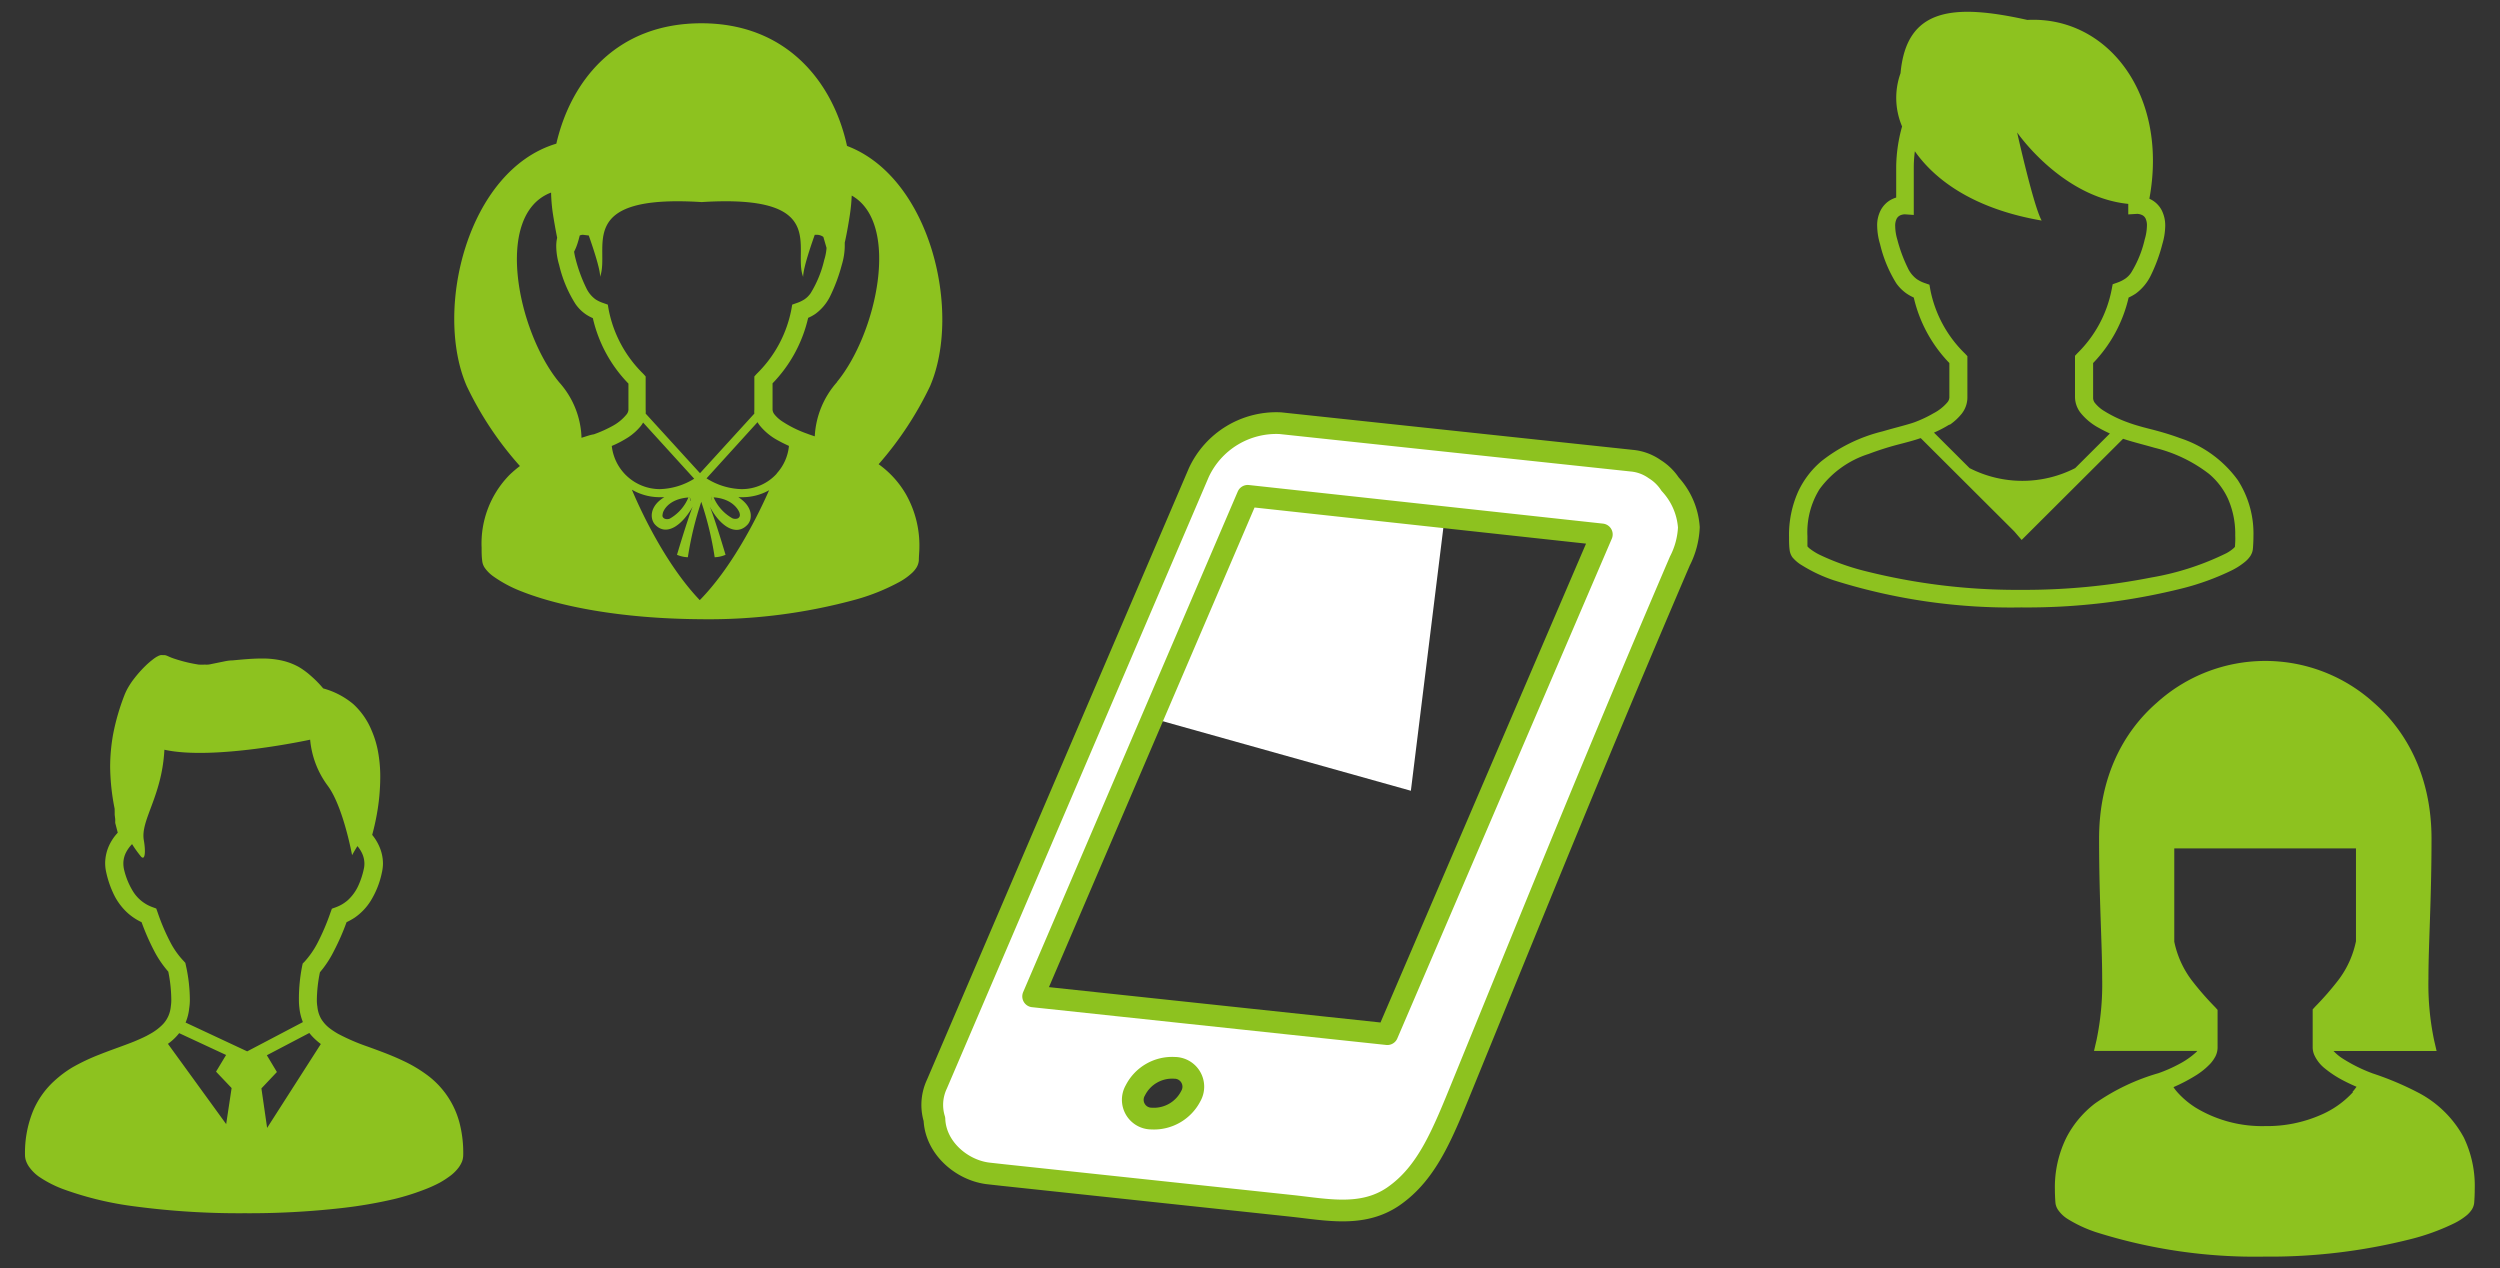
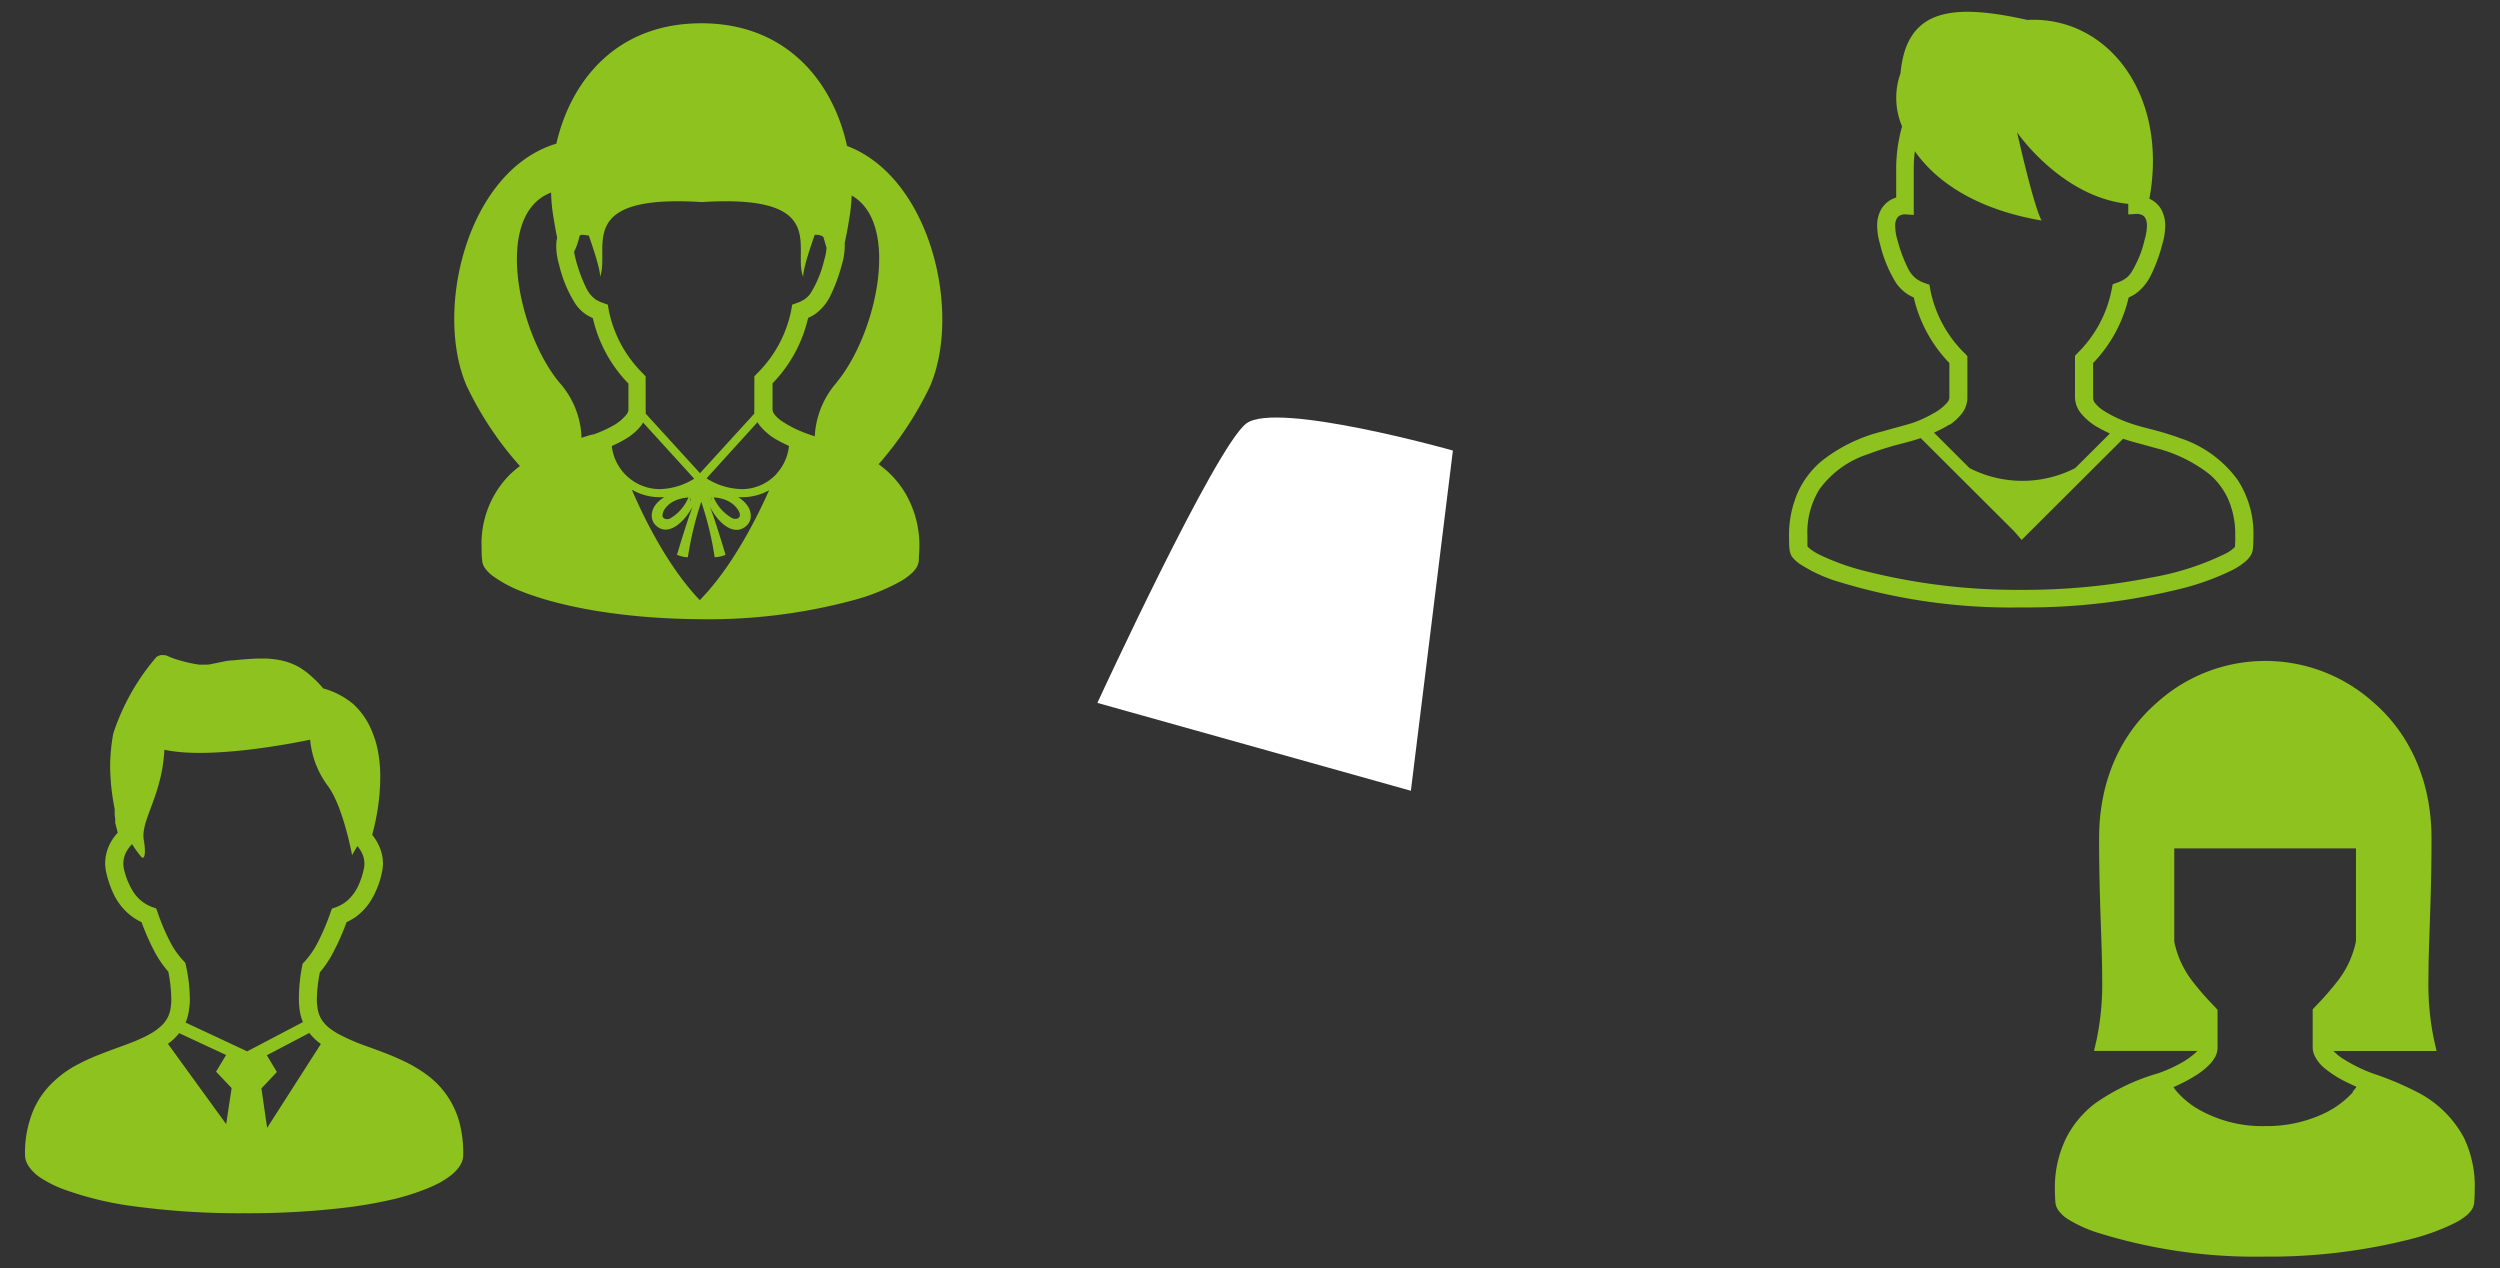
<svg xmlns="http://www.w3.org/2000/svg" width="276" height="140" viewBox="0 0 276 140">
  <rect x="0" y="0" width="276" height="140" fill="#333333" stroke="none" />
  <g>
    <g>
      <g>
        <path d="M160.4,49.74s-19.41-5.48-22.79-3S121.15,77.6,121.15,77.6l34.61,9.7Z" style="fill: #fff" />
-         <path d="M184.38,53.45a5.44,5.44,0,0,0-1.69-1.65l0,0,0,0a5.19,5.19,0,0,0-2.53-.94l-38.81-4.14a9.43,9.43,0,0,0-9,5.45L103.43,119.7a5.36,5.36,0,0,0-.27,3.86c.12,3.23,3.13,5.72,6.08,6l1.53.17,8.53.91,23.14,2.47c4,.42,7.92,1.32,11.35-1,3.8-2.61,5.47-6.91,7.79-12.6,8.71-21.32,14.8-36.4,23.87-57.56a9,9,0,0,0,1-3.73h0A7.82,7.82,0,0,0,184.38,53.45ZM131.47,121a4.58,4.58,0,0,1-4.35,2.49,2.07,2.07,0,0,1-1.78-3.11,4.55,4.55,0,0,1,4.33-2.49A2.08,2.08,0,0,1,131.47,121Zm21.69-6.83L114.06,110l23.69-55.26L176.84,59Z" style="fill: #fff;stroke: #8dc21f;stroke-linecap: round;stroke-linejoin: round;stroke-width: 2.4px" />
      </g>
      <path d="M93.51,16.11C92,9.14,86.91,2.57,77.44,2.57S63,9,61.42,15.86c-9.8,2.93-13.56,18.35-9.89,26.77a37.2,37.2,0,0,0,5.87,8.82h0a12.26,12.26,0,0,0-1.17,1,10.8,10.8,0,0,0-3.06,8c0,.46,0,.93.06,1.42a1.72,1.72,0,0,0,.26.78,3.94,3.94,0,0,0,1,1A14.22,14.22,0,0,0,57.6,65.3c4,1.58,10.73,3,19.74,3.06a61.45,61.45,0,0,0,17.21-2.19,22.85,22.85,0,0,0,4.76-1.93,7,7,0,0,0,1.39-1,2.9,2.9,0,0,0,.48-.58,1.85,1.85,0,0,0,.26-.78c0-.49.06-1,.06-1.42A11.46,11.46,0,0,0,100,54.54,10.61,10.61,0,0,0,97,51.25a37.68,37.68,0,0,0,5.68-8.62C106.2,34.44,102.74,19.6,93.51,16.11ZM64,26l0,0a.9.9,0,0,1,.35-.08L65,26c1.29,3.67,1.27,4.43,1.24,4.57,1.18-3.1-3-9.16,11.22-8.26,14.27-.9,10,5.16,11.21,8.26,0-.14-.05-.91,1.28-4.65l.26,0a1.27,1.27,0,0,1,.59.17l.1.07.35,1.21A5.56,5.56,0,0,1,91,28.68a12.3,12.3,0,0,1-1.5,3.68,2.63,2.63,0,0,1-.66.67,3.65,3.65,0,0,1-.84.41l-.54.19-.1.57a13.49,13.49,0,0,1-3.83,7.08l-.25.28v3.66a2.12,2.12,0,0,0,0,.44l-6,6.58-6-6.58a2.18,2.18,0,0,0,0-.44V41.56l-.25-.28a13.49,13.49,0,0,1-3.83-7.08l-.1-.57-.54-.19a3.65,3.65,0,0,1-.84-.41,3.29,3.29,0,0,1-1-1.24,16.65,16.65,0,0,1-1.15-3.11,8.53,8.53,0,0,1-.19-.89C63.69,27.21,63.87,26.53,64,26Zm.2,22.34a9.62,9.62,0,0,0-2.47-6.14c-4.6-5.58-7.26-18.53-.89-20.94a18.94,18.94,0,0,0,.21,2.41c.16,1,.32,1.88.46,2.58a4.1,4.1,0,0,0-.1,1,7.43,7.43,0,0,0,.32,2,14,14,0,0,0,1.79,4.29,4.45,4.45,0,0,0,1.14,1.15,4.7,4.7,0,0,0,.79.43,15.2,15.2,0,0,0,3.93,7.23v2.9a.93.93,0,0,1-.24.54A5.11,5.11,0,0,1,67.67,47a14,14,0,0,1-2.11.95C65.19,48,64.73,48.17,64.24,48.32Zm3.3.91a11.69,11.69,0,0,0,1.9-1A6.24,6.24,0,0,0,70.77,47c.08-.11.16-.23.23-.35l5.64,6.2A7.58,7.58,0,0,1,72.82,54a5.36,5.36,0,0,1-5.28-4.76Zm8.74,6.05-.12-.47h0S76.23,55.07,76.28,55.28ZM76,54.92a4.79,4.79,0,0,1-2.06,2.34.76.76,0,0,1-.57,0c-.33-.19-.22-.4-.2-.58S73.69,55.1,76,54.92Zm1.27,11.35c-4-4.18-6.81-10.53-7.51-12.21a6.08,6.08,0,0,0,3.09.83l.49,0c-1.67,1-1.6,2.43-1,3.05,1.27,1.32,3,0,4.13-2-.59,1.45-1.73,5.31-1.73,5.31a3.37,3.37,0,0,0,1.2.27,36.75,36.75,0,0,1,1.48-6.12,35.7,35.7,0,0,1,1.48,6.12,3.37,3.37,0,0,0,1.2-.27s-1.14-3.86-1.73-5.31c1.08,2.08,2.87,3.35,4.14,2,.59-.61.65-2-1-3.05l.4,0a6,6,0,0,0,3-.77C84,56.18,81.15,62.3,77.24,66.27Zm1.24-11c0-.21.1-.48.1-.48h0Zm.31-.36c2.28.18,2.82,1.65,2.83,1.73s.14.39-.19.59a.85.85,0,0,1-.58,0A4.79,4.79,0,0,1,78.79,54.92Zm6.95-2.64A5.2,5.2,0,0,1,81.86,54,7.58,7.58,0,0,1,78,52.81l5.63-6.2a3.53,3.53,0,0,0,.21.32,6.59,6.59,0,0,0,2.06,1.7c.39.22.79.41,1.2.6A5.24,5.24,0,0,1,85.74,52.28Zm6.65-10.1a9.75,9.75,0,0,0-2.47,6c-.28-.09-.55-.18-.78-.27a12.64,12.64,0,0,1-2.83-1.39,3.72,3.72,0,0,1-.83-.75.93.93,0,0,1-.22-.54v-2.9a15.28,15.28,0,0,0,3.93-7.23,4.7,4.7,0,0,0,.79-.43,5.32,5.32,0,0,0,1.63-1.94,18.73,18.73,0,0,0,1.3-3.5,7.43,7.43,0,0,0,.32-2c0-.15,0-.29,0-.43.18-.79.37-1.8.57-3.11a20,20,0,0,0,.2-2.09C99.44,24.64,96.81,36.82,92.39,42.18Z" style="fill: #8dc21f" />
      <path d="M247.05,53a12.75,12.75,0,0,0-6.37-4.63c-1.16-.43-2.29-.75-3.28-1s-1.86-.5-2.44-.72a13.65,13.65,0,0,1-2.84-1.39,4,4,0,0,1-.83-.76.9.9,0,0,1-.21-.54V40.08A15.37,15.37,0,0,0,235,32.85a5.62,5.62,0,0,0,.79-.44,5.4,5.4,0,0,0,1.63-1.94,17.93,17.93,0,0,0,1.3-3.51,7.43,7.43,0,0,0,.32-2,3.7,3.7,0,0,0-.4-1.77,2.8,2.8,0,0,0-1.35-1.25c2.12-11.46-4.58-20.19-13.47-19.74-8.15-1.81-13.35-1.36-14,5.88a8.05,8.05,0,0,0,.17,5.88,17.16,17.16,0,0,0-.65,4.46v3.39a3.2,3.2,0,0,0-.7.31,2.87,2.87,0,0,0-1,1.07,3.59,3.59,0,0,0-.4,1.77,7.43,7.43,0,0,0,.32,2,14.41,14.41,0,0,0,1.78,4.3,4.65,4.65,0,0,0,1.15,1.15,5.62,5.62,0,0,0,.79.44,15.37,15.37,0,0,0,3.93,7.23v3.81a.9.9,0,0,1-.23.54,5.11,5.11,0,0,1-1.51,1.19,13.67,13.67,0,0,1-2.12,1c-.79.28-2.07.58-3.5,1a17.65,17.65,0,0,0-6.76,3.29,9.81,9.81,0,0,0-2.58,3.38,11.71,11.71,0,0,0-1,5c0,.45,0,.91.06,1.39a1.79,1.79,0,0,0,.3.83A4.13,4.13,0,0,0,199,62.45a16.46,16.46,0,0,0,3.44,1.61,64.92,64.92,0,0,0,20.7,3,70.51,70.51,0,0,0,17.93-2.14A28.2,28.2,0,0,0,246.32,63a7.66,7.66,0,0,0,1.56-1,3,3,0,0,0,.54-.59,1.75,1.75,0,0,0,.3-.83q.06-.72.06-1.38A10.88,10.88,0,0,0,247.05,53Zm-31.82-6.09a6.19,6.19,0,0,0,1.33-1.22,2.92,2.92,0,0,0,.64-1.75V39.32l-.26-.28A13.42,13.42,0,0,1,213.11,32l-.1-.57-.55-.19a3.65,3.65,0,0,1-.84-.42,3.21,3.21,0,0,1-1-1.24,16.38,16.38,0,0,1-1.15-3.11,5.54,5.54,0,0,1-.24-1.49,1.74,1.74,0,0,1,.16-.83.86.86,0,0,1,.48-.41,1.34,1.34,0,0,1,.41-.08l1,.07V18.39a14.76,14.76,0,0,1,.12-1.69c2.31,3.29,6.67,6.39,14,7.65-.9-1.59-2.71-9.73-2.71-9.73s4.89,7.14,12.27,7.89v1.16l1-.06a1.4,1.4,0,0,1,.6.17.85.85,0,0,1,.3.32,1.74,1.74,0,0,1,.16.83,5.54,5.54,0,0,1-.24,1.49,12.18,12.18,0,0,1-1.5,3.68,2.47,2.47,0,0,1-.66.67,3.65,3.65,0,0,1-.84.42l-.54.19-.11.57A13.42,13.42,0,0,1,229.34,39l-.26.28v4.57a2.89,2.89,0,0,0,.61,1.72,6.56,6.56,0,0,0,2.06,1.69c.38.22.78.41,1.18.6l-3.83,3.82a12.8,12.8,0,0,1-11.66,0l-3.93-3.92A12.64,12.64,0,0,0,215.23,46.86Zm31.51,13.45-.08.1a4.22,4.22,0,0,1-.86.61,30.21,30.21,0,0,1-8.26,2.68,72.44,72.44,0,0,1-14.4,1.37A68.64,68.64,0,0,1,205.73,63a26.64,26.64,0,0,1-4.86-1.76,6.38,6.38,0,0,1-1.16-.74l-.17-.18c0-.4,0-.78,0-1.14A9,9,0,0,1,200.88,54a10.72,10.72,0,0,1,5.41-3.88,32.05,32.05,0,0,1,3.1-1c1-.26,1.87-.48,2.61-.74l.06,0,10.32,10.29.3.35.51.59,11.2-11.17c1,.34,2.17.62,3.49,1a16,16,0,0,1,6,2.88,7.89,7.89,0,0,1,2.07,2.7,9.59,9.59,0,0,1,.82,4.11C246.79,59.55,246.77,59.92,246.74,60.31Z" style="fill: #8dc21f" />
      <path d="M272,125.57a12.05,12.05,0,0,0-5-4.93,33.64,33.64,0,0,0-5.07-2.14,17.36,17.36,0,0,1-3.21-1.58,5.24,5.24,0,0,1-1.1-.89l0,0H269l-.28-1.21a30.25,30.25,0,0,1-.62-6.79c0-3.85.34-8.64.34-15.43s-2.69-11.81-6.35-15a17.86,17.86,0,0,0-24,0c-3.65,3.18-6.36,8.17-6.35,15h0c0,6.78.34,11.57.34,15.43a30.16,30.16,0,0,1-.62,6.78l-.28,1.21h11.4l-.09.11a8.77,8.77,0,0,1-1.93,1.35,15.82,15.82,0,0,1-2.27,1,23.5,23.5,0,0,0-7,3.34,11.24,11.24,0,0,0-3.14,3.73,12.35,12.35,0,0,0-1.29,5.76q0,.7.06,1.47a1.69,1.69,0,0,0,.29.79,3.63,3.63,0,0,0,1.05,1,14.7,14.7,0,0,0,3.13,1.46A58.17,58.17,0,0,0,250,138.73a63.39,63.39,0,0,0,16.18-1.94,24.52,24.52,0,0,0,4.75-1.73,7.22,7.22,0,0,0,1.43-.92,3,3,0,0,0,.5-.56,1.69,1.69,0,0,0,.29-.79q.06-.76.06-1.47A12.31,12.31,0,0,0,272,125.57Zm-12.23-5a10.3,10.3,0,0,1-3.54,2.51,14.77,14.77,0,0,1-6.15,1.24,14.16,14.16,0,0,1-7.62-2,9.44,9.44,0,0,1-2.07-1.73,4.89,4.89,0,0,1-.44-.57,18.64,18.64,0,0,0,2.53-1.33,8,8,0,0,0,1.54-1.26,3.91,3.91,0,0,0,.55-.78,2.18,2.18,0,0,0,.25-1v-4.16l-.25-.28a32.73,32.73,0,0,1-2.53-2.89,10.6,10.6,0,0,1-2-4.36V93.66h20.06v10.25a10.6,10.6,0,0,1-2,4.36,32.73,32.73,0,0,1-2.53,2.89l-.25.28v4.16a2.12,2.12,0,0,0,.24,1,4,4,0,0,0,1,1.27,11.85,11.85,0,0,0,2.22,1.46c.46.24.92.45,1.38.65A6.58,6.58,0,0,1,259.72,120.54Z" style="fill: #8dc21f" />
-       <path d="M50.74,124A9.58,9.58,0,0,0,47,118.57a15.14,15.14,0,0,0-2.54-1.48c-1.3-.62-2.65-1.1-3.88-1.55a22.48,22.48,0,0,1-3.28-1.42l-.1-.06a7.74,7.74,0,0,1-.87-.59,3.83,3.83,0,0,1-.88-1,3.36,3.36,0,0,1-.41-1.32,4.37,4.37,0,0,1-.06-.72,15.87,15.87,0,0,1,.34-3.09A11.64,11.64,0,0,0,36.86,105a26,26,0,0,0,1.4-3.19,7.75,7.75,0,0,0,.88-.49,6.3,6.3,0,0,0,1.8-1.89,9.64,9.64,0,0,0,1.22-3.1,4.68,4.68,0,0,0,.12-1,4.74,4.74,0,0,0-.46-2,5.39,5.39,0,0,0-.73-1.16c.15-.55.33-1.28.49-2.15a23.42,23.42,0,0,0,.4-4.17,15.26,15.26,0,0,0-.27-3,10.76,10.76,0,0,0-.68-2.2A8.14,8.14,0,0,0,39,77.73,8.72,8.72,0,0,0,35.68,76a12,12,0,0,0-1.41-1.43A8.29,8.29,0,0,0,33,73.64a7,7,0,0,0-2-.74,9.9,9.9,0,0,0-2.12-.2c-1,0-2.07.1-3.24.21-.44,0-.81.1-1.13.16l-1.13.23a3.24,3.24,0,0,1-.39.07,2.42,2.42,0,0,1-.38,0,4.61,4.61,0,0,1-.68,0,15.68,15.68,0,0,1-2.24-.51c-.31-.09-.57-.18-.78-.26l-.26-.11-.16-.07a1.22,1.22,0,0,0-.27-.09.82.82,0,0,0-.21,0,1.14,1.14,0,0,0-.3,0l-.18.06-.25.13a4.21,4.21,0,0,0-.4.28,9.06,9.06,0,0,0-.8.69,13.38,13.38,0,0,0-1.29,1.45,8.47,8.47,0,0,0-.58.85,6.3,6.3,0,0,0-.45.9A24.81,24.81,0,0,0,12.5,81a20.49,20.49,0,0,0-.34,3.65,24.8,24.8,0,0,0,.5,4.66,1.15,1.15,0,0,0,0,.19c0,.12,0,.25,0,.38s.05.4.06.57a2,2,0,0,1,0,.22s0,0,0,.07v0h0v.11L13,91.93a5.28,5.28,0,0,0-.88,1.26,4.78,4.78,0,0,0-.51,2.13,4.68,4.68,0,0,0,.12,1h0a10.9,10.9,0,0,0,.74,2.22,6.78,6.78,0,0,0,1.64,2.27,6.47,6.47,0,0,0,1.52,1,26,26,0,0,0,1.4,3.19,11.55,11.55,0,0,0,1.55,2.27,16.1,16.1,0,0,1,.33,3.1,4.36,4.36,0,0,1-.05.72h0a3.46,3.46,0,0,1-.24,1,3.19,3.19,0,0,1-.76,1.11,6,6,0,0,1-1.28.94l-.4.22c-.43.22-.89.42-1.39.63-1.15.46-2.47.9-3.8,1.43a22.33,22.33,0,0,0-3,1.42A12.23,12.23,0,0,0,6,119.33a9.45,9.45,0,0,0-2.35,3.32,12.24,12.24,0,0,0-.89,4.85,2,2,0,0,0,.15.76,2.63,2.63,0,0,0,.34.61,4.59,4.59,0,0,0,1,1,12.54,12.54,0,0,0,3,1.51,36.39,36.39,0,0,0,7.66,1.81,87.18,87.18,0,0,0,12.08.75,90.54,90.54,0,0,0,10.73-.57,49.65,49.65,0,0,0,5.82-1,26.5,26.5,0,0,0,3.21-1,14.92,14.92,0,0,0,1.81-.81,10,10,0,0,0,1-.64,4.65,4.65,0,0,0,1.1-1.06,3.25,3.25,0,0,0,.35-.63,2.14,2.14,0,0,0,.13-.72A13.17,13.17,0,0,0,50.74,124Zm-25.77.1-6.43-8.86.24-.18a5.87,5.87,0,0,0,1-1l5.18,2.41-1.11,1.84,1.72,1.81Zm-4.48-11.21a5.53,5.53,0,0,0,.4-1.6,6,6,0,0,0,.07-.93,17.79,17.79,0,0,0-.44-3.79l-.06-.27-.19-.21a9.1,9.1,0,0,1-1.43-2,23.13,23.13,0,0,1-1.43-3.34l-.16-.45-.44-.16a4.25,4.25,0,0,1-.9-.46,4.21,4.21,0,0,1-1.23-1.28,8.14,8.14,0,0,1-1-2.47,3.13,3.13,0,0,1-.06-.6,2.66,2.66,0,0,1,.3-1.23,3.76,3.76,0,0,1,.66-.91,12.75,12.75,0,0,0,1,1.39c.45.46.51-.61.3-1.81-.4-2.21,2-4.83,2.27-10,5.44,1.21,16.09-1.11,16.09-1.11a10,10,0,0,0,1.93,5.07c1.72,2.29,2.7,7.68,2.7,7.68s.24-.44.59-1a3.55,3.55,0,0,1,.51.79,2.72,2.72,0,0,1,.26,1.15,2.52,2.52,0,0,1-.07.6,8.63,8.63,0,0,1-.59,1.8,5,5,0,0,1-1.16,1.62,4.18,4.18,0,0,1-1.33.79l-.44.16-.16.44a25.23,25.23,0,0,1-1.43,3.35,9.78,9.78,0,0,1-1.43,2.06l-.2.2-.06.27A18.51,18.51,0,0,0,33,110.4a7.5,7.5,0,0,0,.06.93,5.68,5.68,0,0,0,.36,1.46s0,0,0,.06l-6.13,3.22Zm9,11.63-.63-4.36,1.71-1.81-1.11-1.85,4.69-2.46a6,6,0,0,0,.41.47,7.7,7.7,0,0,0,.86.75Z" style="fill: #8dc21f" />
+       <path d="M50.74,124A9.58,9.58,0,0,0,47,118.57a15.14,15.14,0,0,0-2.54-1.48c-1.3-.62-2.65-1.1-3.88-1.55a22.48,22.48,0,0,1-3.28-1.42l-.1-.06a7.74,7.74,0,0,1-.87-.59,3.83,3.83,0,0,1-.88-1,3.36,3.36,0,0,1-.41-1.32,4.37,4.37,0,0,1-.06-.72,15.87,15.87,0,0,1,.34-3.09A11.64,11.64,0,0,0,36.86,105a26,26,0,0,0,1.4-3.19,7.75,7.75,0,0,0,.88-.49,6.3,6.3,0,0,0,1.8-1.89,9.64,9.64,0,0,0,1.22-3.1,4.68,4.68,0,0,0,.12-1,4.74,4.74,0,0,0-.46-2,5.39,5.39,0,0,0-.73-1.16c.15-.55.33-1.28.49-2.15a23.42,23.42,0,0,0,.4-4.17,15.26,15.26,0,0,0-.27-3,10.76,10.76,0,0,0-.68-2.2A8.14,8.14,0,0,0,39,77.73,8.72,8.72,0,0,0,35.68,76a12,12,0,0,0-1.41-1.43A8.29,8.29,0,0,0,33,73.64a7,7,0,0,0-2-.74,9.9,9.9,0,0,0-2.12-.2c-1,0-2.07.1-3.24.21-.44,0-.81.1-1.13.16l-1.13.23a3.24,3.24,0,0,1-.39.07,2.42,2.42,0,0,1-.38,0,4.61,4.61,0,0,1-.68,0,15.68,15.68,0,0,1-2.24-.51c-.31-.09-.57-.18-.78-.26l-.26-.11-.16-.07a1.22,1.22,0,0,0-.27-.09.82.82,0,0,0-.21,0,1.14,1.14,0,0,0-.3,0l-.18.06-.25.13A24.81,24.81,0,0,0,12.5,81a20.49,20.49,0,0,0-.34,3.65,24.8,24.8,0,0,0,.5,4.66,1.15,1.15,0,0,0,0,.19c0,.12,0,.25,0,.38s.05.4.06.57a2,2,0,0,1,0,.22s0,0,0,.07v0h0v.11L13,91.93a5.28,5.28,0,0,0-.88,1.26,4.78,4.78,0,0,0-.51,2.13,4.68,4.68,0,0,0,.12,1h0a10.9,10.9,0,0,0,.74,2.22,6.78,6.78,0,0,0,1.64,2.27,6.47,6.47,0,0,0,1.52,1,26,26,0,0,0,1.4,3.19,11.55,11.55,0,0,0,1.55,2.27,16.1,16.1,0,0,1,.33,3.1,4.36,4.36,0,0,1-.05.72h0a3.46,3.46,0,0,1-.24,1,3.19,3.19,0,0,1-.76,1.11,6,6,0,0,1-1.28.94l-.4.22c-.43.22-.89.42-1.39.63-1.15.46-2.47.9-3.8,1.43a22.33,22.33,0,0,0-3,1.42A12.23,12.23,0,0,0,6,119.33a9.45,9.45,0,0,0-2.35,3.32,12.24,12.24,0,0,0-.89,4.85,2,2,0,0,0,.15.76,2.63,2.63,0,0,0,.34.61,4.59,4.59,0,0,0,1,1,12.54,12.54,0,0,0,3,1.51,36.39,36.39,0,0,0,7.66,1.81,87.18,87.18,0,0,0,12.08.75,90.54,90.54,0,0,0,10.73-.57,49.65,49.65,0,0,0,5.82-1,26.5,26.5,0,0,0,3.21-1,14.92,14.92,0,0,0,1.81-.81,10,10,0,0,0,1-.64,4.65,4.65,0,0,0,1.1-1.06,3.25,3.25,0,0,0,.35-.63,2.14,2.14,0,0,0,.13-.72A13.17,13.17,0,0,0,50.74,124Zm-25.77.1-6.43-8.86.24-.18a5.87,5.87,0,0,0,1-1l5.18,2.41-1.11,1.84,1.72,1.81Zm-4.48-11.21a5.53,5.53,0,0,0,.4-1.6,6,6,0,0,0,.07-.93,17.79,17.79,0,0,0-.44-3.79l-.06-.27-.19-.21a9.1,9.1,0,0,1-1.43-2,23.13,23.13,0,0,1-1.43-3.34l-.16-.45-.44-.16a4.25,4.25,0,0,1-.9-.46,4.21,4.21,0,0,1-1.23-1.28,8.14,8.14,0,0,1-1-2.47,3.13,3.13,0,0,1-.06-.6,2.66,2.66,0,0,1,.3-1.23,3.76,3.76,0,0,1,.66-.91,12.75,12.75,0,0,0,1,1.39c.45.46.51-.61.3-1.81-.4-2.21,2-4.83,2.27-10,5.44,1.21,16.09-1.11,16.09-1.11a10,10,0,0,0,1.93,5.07c1.72,2.29,2.7,7.68,2.7,7.68s.24-.44.59-1a3.55,3.55,0,0,1,.51.79,2.72,2.72,0,0,1,.26,1.15,2.52,2.52,0,0,1-.07.6,8.63,8.63,0,0,1-.59,1.8,5,5,0,0,1-1.16,1.62,4.18,4.18,0,0,1-1.33.79l-.44.16-.16.44a25.23,25.23,0,0,1-1.43,3.35,9.78,9.78,0,0,1-1.43,2.06l-.2.2-.06.27A18.51,18.51,0,0,0,33,110.4a7.5,7.5,0,0,0,.06.93,5.68,5.68,0,0,0,.36,1.46s0,0,0,.06l-6.13,3.22Zm9,11.63-.63-4.36,1.71-1.81-1.11-1.85,4.69-2.46a6,6,0,0,0,.41.47,7.7,7.7,0,0,0,.86.75Z" style="fill: #8dc21f" />
    </g>
    <rect width="276" height="140" style="fill: none" />
  </g>
</svg>